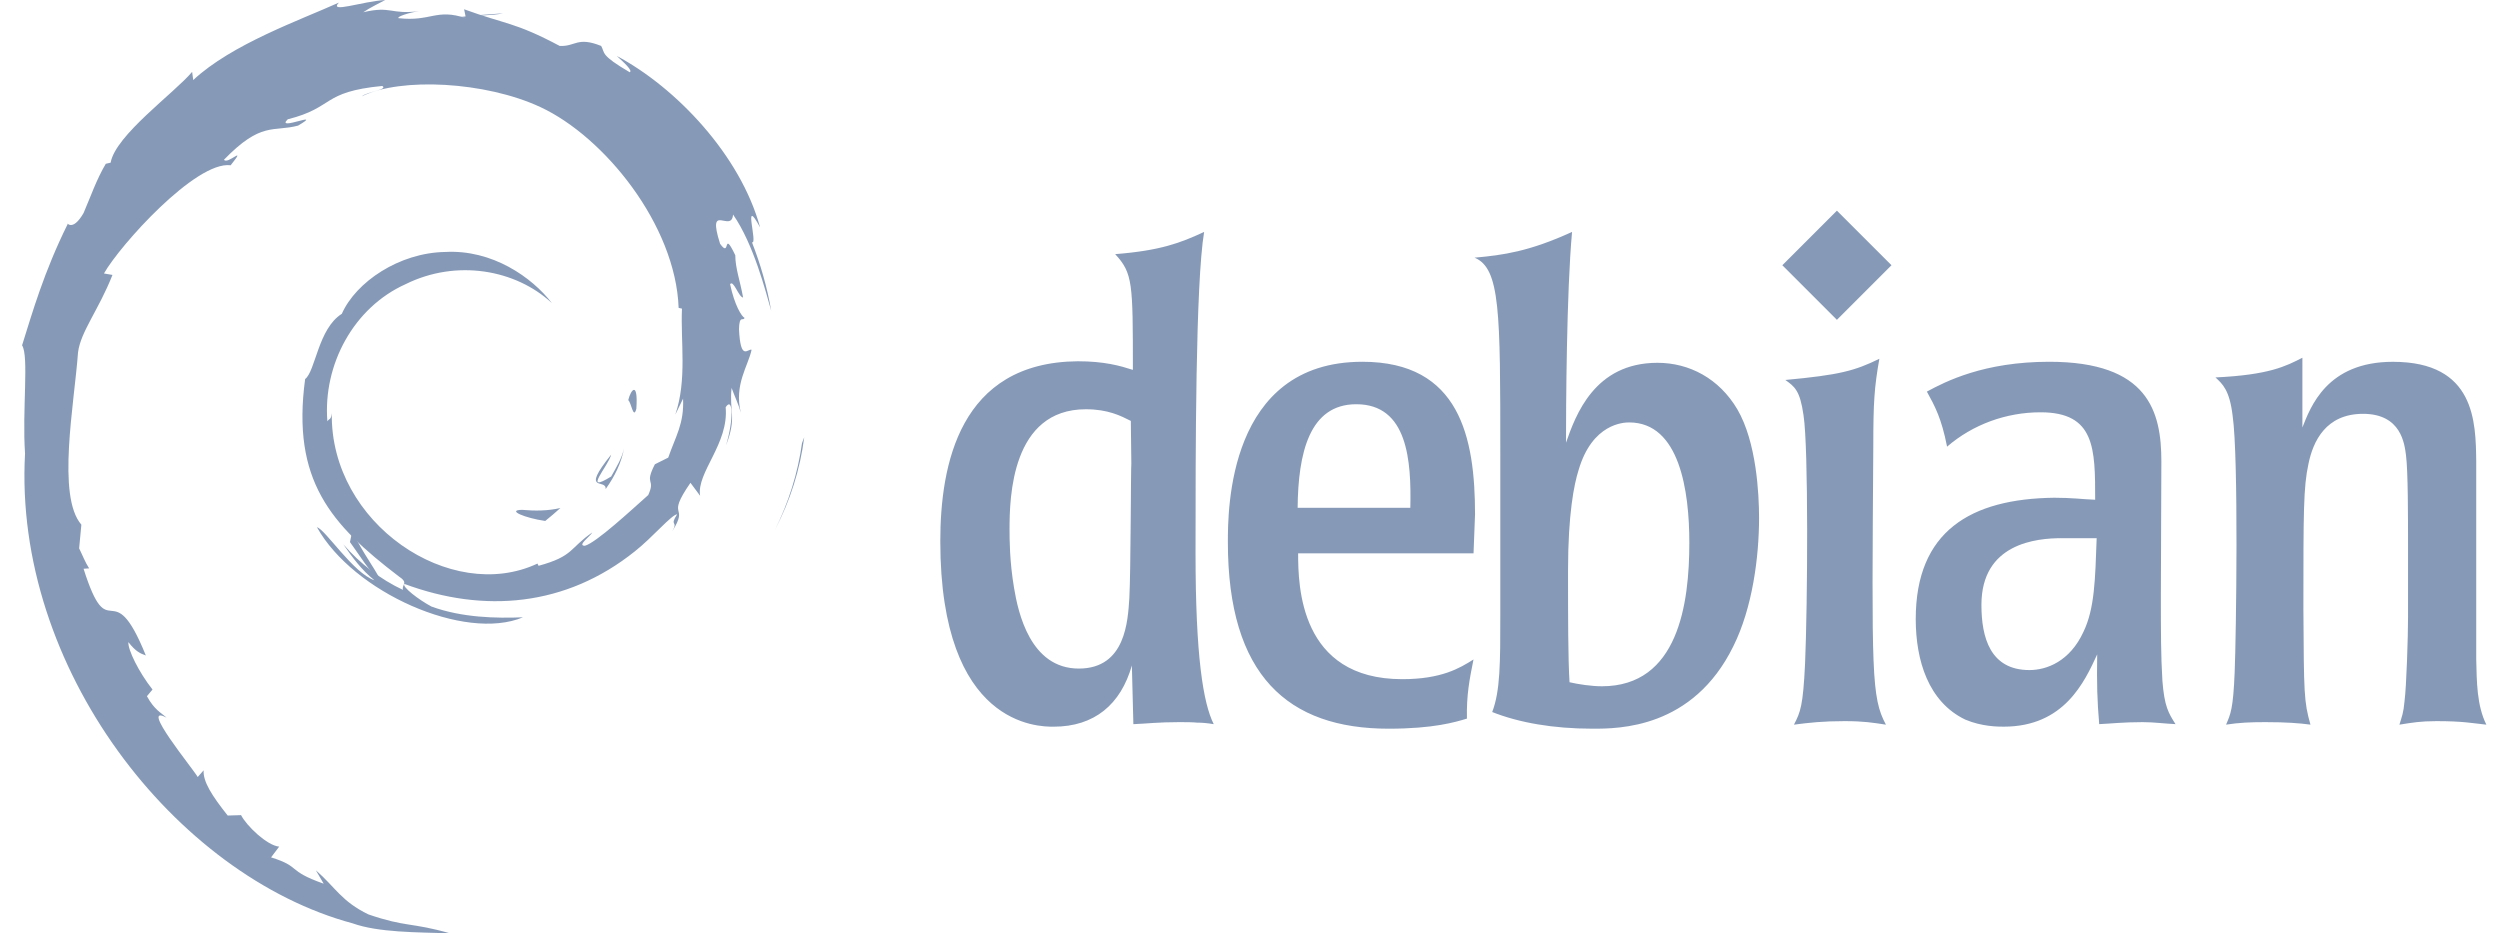
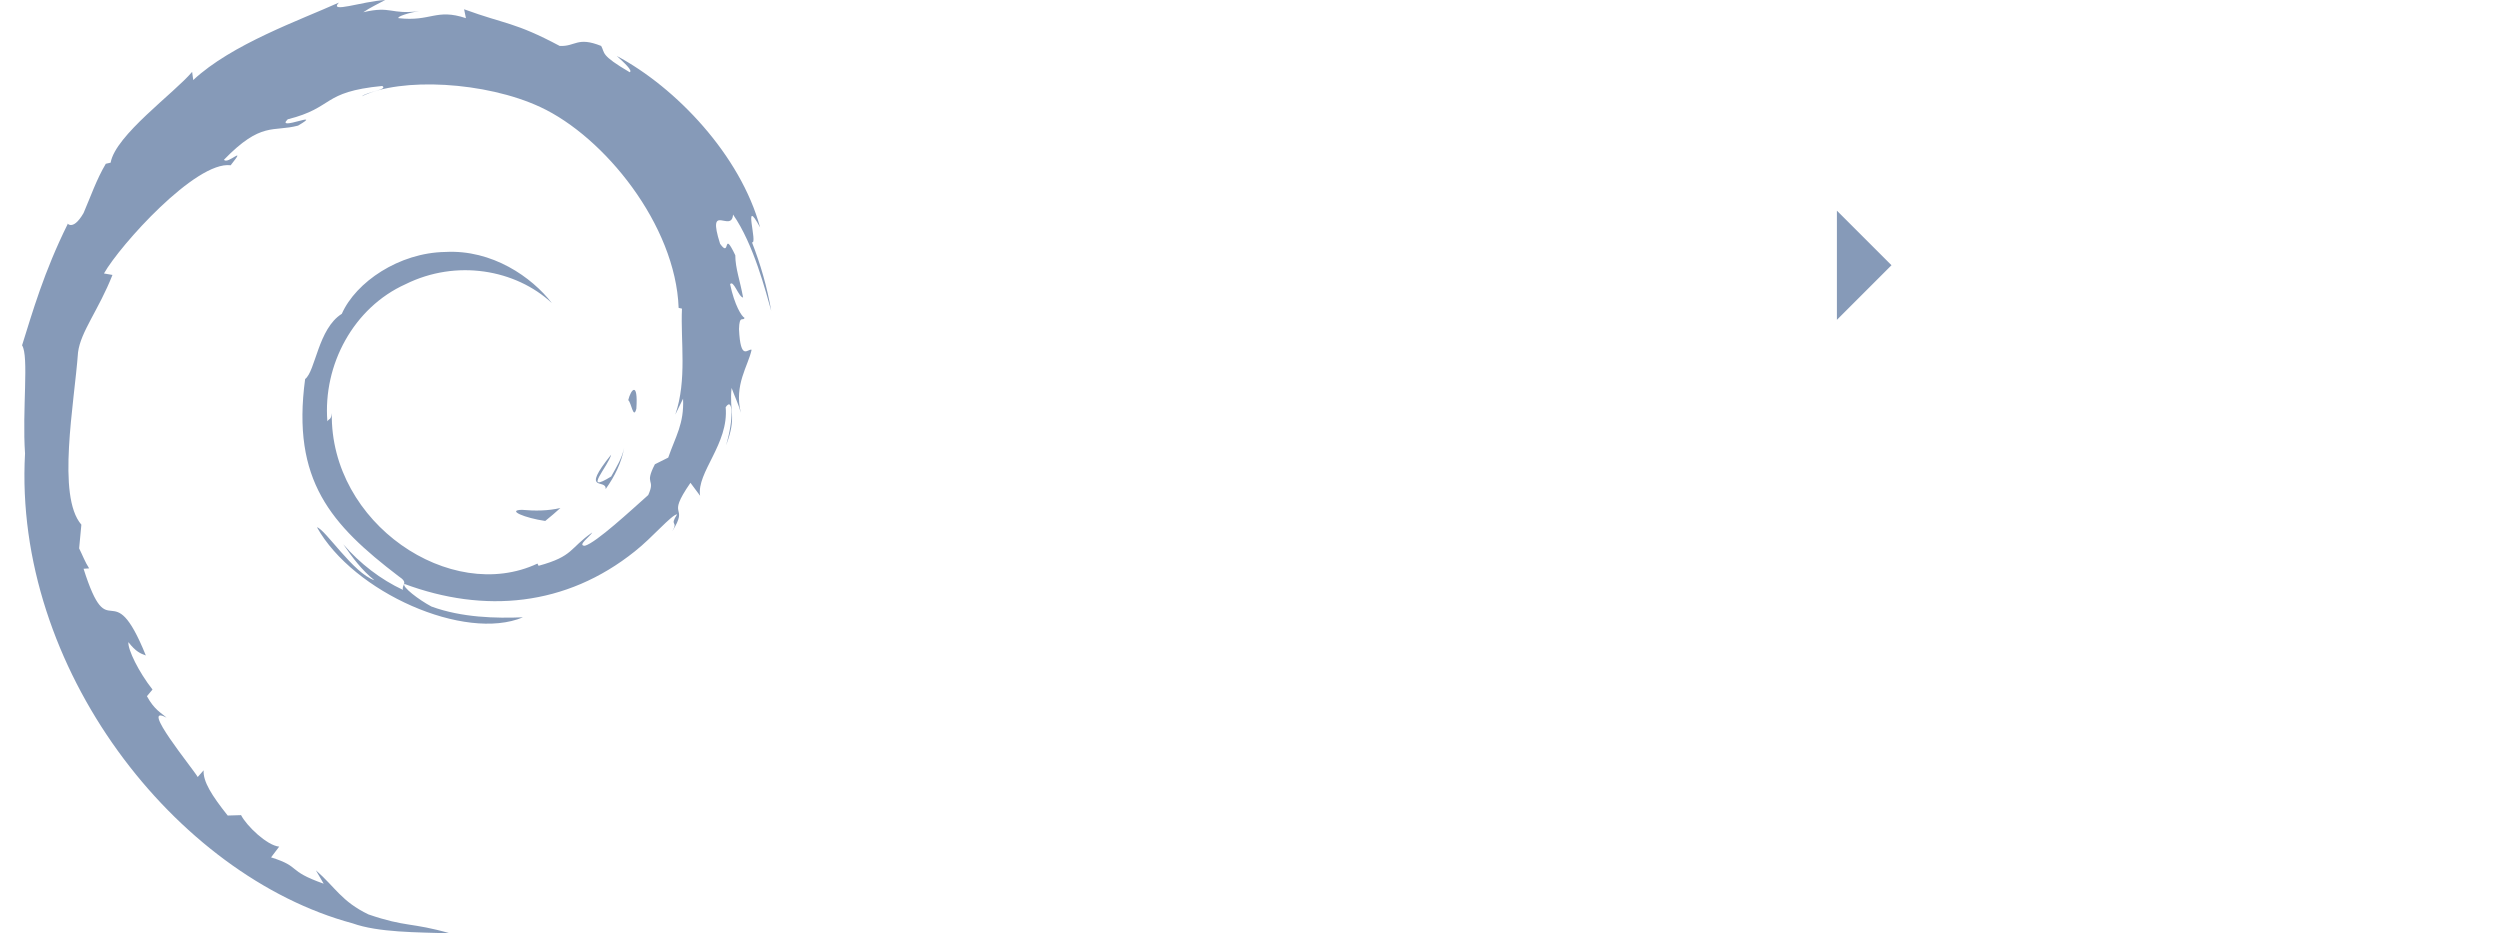
<svg xmlns="http://www.w3.org/2000/svg" width="75" height="28" viewBox="0 0 75 28" fill="none">
  <path d="M15.656 15.295C15.19 15.306 15.745 15.54 16.357 15.629C16.523 15.495 16.679 15.362 16.812 15.24C16.435 15.329 16.046 15.329 15.656 15.295ZM18.169 14.673C18.447 14.284 18.647 13.872 18.724 13.439C18.658 13.75 18.491 14.017 18.335 14.295C17.457 14.839 18.258 13.972 18.335 13.639C17.39 14.817 18.202 14.339 18.169 14.673ZM19.091 12.261C19.147 11.416 18.924 11.683 18.847 12.005C18.936 12.061 19.002 12.605 19.091 12.261ZM13.889 0.767C14.134 0.812 14.434 0.845 14.389 0.901C14.656 0.845 14.723 0.789 13.889 0.767ZM14.389 0.912L14.211 0.982L14.378 0.958L14.389 0.912ZM20.492 11.961C20.525 12.716 20.27 13.083 20.047 13.728L19.647 13.928C19.314 14.573 19.68 14.339 19.447 14.851C18.936 15.306 17.88 16.285 17.546 16.373C17.302 16.373 17.713 16.084 17.769 15.973C17.079 16.451 17.213 16.685 16.157 16.974L16.124 16.907C13.523 18.13 9.899 15.706 9.954 12.394C9.932 12.605 9.876 12.55 9.821 12.639C9.687 10.938 10.61 9.226 12.166 8.526C13.689 7.77 15.468 8.081 16.557 9.093C15.957 8.315 14.767 7.481 13.356 7.559C11.977 7.581 10.677 8.459 10.254 9.415C9.543 9.859 9.465 11.138 9.154 11.371C8.743 14.417 9.932 15.74 11.955 17.285C12.277 17.496 12.044 17.529 12.088 17.696C11.421 17.385 10.799 16.907 10.299 16.329C10.566 16.718 10.855 17.107 11.232 17.407C10.599 17.196 9.754 15.873 9.509 15.818C10.599 17.774 13.944 19.253 15.69 18.519C14.878 18.552 13.856 18.53 12.944 18.196C12.566 17.996 12.044 17.596 12.133 17.518C14.522 18.407 16.979 18.196 19.046 16.54C19.569 16.129 20.147 15.44 20.314 15.429C20.069 15.806 20.358 15.606 20.169 15.94C20.692 15.095 19.947 15.595 20.714 14.484L21.003 14.873C20.892 14.173 21.87 13.317 21.77 12.216C21.992 11.883 22.014 12.583 21.781 13.361C22.115 12.494 21.87 12.361 21.948 11.638C22.037 11.883 22.159 12.138 22.226 12.383C22.015 11.549 22.448 10.971 22.548 10.493C22.437 10.449 22.215 10.86 22.17 9.871C22.181 9.437 22.293 9.648 22.337 9.537C22.248 9.493 22.037 9.159 21.903 8.526C22.003 8.381 22.159 8.915 22.293 8.926C22.204 8.426 22.059 8.048 22.059 7.658C21.67 6.847 21.926 7.77 21.603 7.314C21.192 6.024 21.948 7.014 21.992 6.436C22.615 7.336 22.971 8.748 23.137 9.326C23.015 8.614 22.815 7.925 22.559 7.269C22.748 7.347 22.259 5.813 22.804 6.825C22.215 4.658 20.28 2.623 18.502 1.678C18.724 1.878 18.991 2.123 18.891 2.167C18.002 1.645 18.158 1.601 18.035 1.378C17.313 1.089 17.268 1.401 16.791 1.378C15.434 0.656 15.168 0.734 13.923 0.278L13.978 0.545C13.078 0.245 12.933 0.656 11.955 0.545C11.9 0.5 12.267 0.378 12.578 0.334C11.711 0.445 11.744 0.167 10.899 0.367C11.111 0.222 11.333 0.122 11.555 0C10.844 0.044 9.855 0.411 10.166 0.078C9.01 0.6 6.953 1.323 5.797 2.401L5.764 2.156C5.231 2.79 3.463 4.057 3.319 4.88L3.174 4.913C2.896 5.38 2.718 5.902 2.507 6.391C2.152 7.003 1.985 6.625 2.029 6.725C1.318 8.159 0.973 9.37 0.662 10.36C0.873 10.682 0.662 12.305 0.751 13.605C0.395 20.03 5.253 26.266 10.577 27.7C11.355 27.978 12.511 27.967 13.501 28C12.334 27.666 12.189 27.822 11.055 27.433C10.244 27.044 10.055 26.61 9.477 26.11L9.71 26.511C8.577 26.11 9.055 26.01 8.132 25.721L8.376 25.399C8.01 25.366 7.398 24.777 7.232 24.454L6.831 24.466C6.353 23.865 6.087 23.443 6.109 23.11L5.931 23.31C5.787 23.054 4.153 21.075 4.997 21.531C4.842 21.387 4.631 21.298 4.408 20.886L4.575 20.686C4.164 20.164 3.83 19.486 3.852 19.264C4.075 19.553 4.219 19.608 4.375 19.664C3.341 17.107 3.286 19.519 2.507 17.063L2.674 17.051C2.552 16.863 2.474 16.651 2.374 16.451L2.441 15.74C1.696 14.884 2.23 12.105 2.341 10.571C2.419 9.949 2.963 9.293 3.374 8.248L3.119 8.204C3.597 7.359 5.875 4.824 6.92 4.958C7.432 4.313 6.82 4.958 6.72 4.791C7.843 3.635 8.188 3.968 8.943 3.768C9.755 3.29 8.243 3.957 8.632 3.579C10.044 3.224 9.633 2.757 11.467 2.579C11.656 2.69 11.022 2.746 10.855 2.89C12.022 2.312 14.568 2.446 16.213 3.213C18.125 4.102 20.27 6.747 20.359 9.237L20.459 9.259C20.415 10.249 20.615 11.394 20.259 12.438L20.492 11.961Z" fill="#869AB8" />
-   <path d="M10.566 15.94L10.499 16.262C10.81 16.685 11.055 17.129 11.444 17.452C11.155 16.907 10.944 16.685 10.566 15.94ZM11.288 15.906C11.121 15.729 11.033 15.506 10.921 15.295C11.021 15.673 11.232 15.995 11.433 16.329L11.288 15.906ZM24.127 13.117L24.06 13.294C23.938 14.184 23.66 15.073 23.248 15.895C23.704 15.028 24.004 14.084 24.127 13.117ZM13.978 0.545C14.289 0.434 14.756 0.478 15.09 0.4C14.656 0.434 14.223 0.456 13.789 0.512L13.978 0.545ZM2.896 6.436C2.974 7.114 2.384 7.37 3.029 6.925C3.363 6.169 2.885 6.725 2.896 6.436ZM2.151 9.56C2.296 9.115 2.329 8.837 2.384 8.581C1.973 9.093 2.195 9.204 2.151 9.56Z" fill="#869AB8" />
-   <path d="M28.209 16.236C28.209 21.801 31.166 21.801 31.605 21.801C32.834 21.801 33.622 21.133 33.956 19.966L34.001 21.725C34.38 21.71 34.759 21.664 35.366 21.664C35.578 21.664 35.76 21.664 35.911 21.679C36.063 21.679 36.23 21.694 36.412 21.725C36.093 21.088 35.866 19.678 35.866 16.585C35.866 13.582 35.866 8.503 36.124 6.957C35.411 7.29 34.805 7.518 33.455 7.624C33.986 8.2 33.986 8.488 33.986 11.096C33.607 10.975 33.136 10.838 32.333 10.838C28.785 10.868 28.209 13.947 28.209 16.236ZM33.94 13.916C33.925 13.931 33.925 17.115 33.88 17.949C33.834 18.616 33.774 20.057 32.364 20.057C30.908 20.057 30.544 18.374 30.423 17.646C30.286 16.842 30.286 16.16 30.286 15.872C30.286 14.916 30.347 12.278 32.576 12.278C33.243 12.278 33.622 12.475 33.925 12.627L33.94 13.916ZM44.251 15.432C44.251 13.127 43.796 10.853 40.87 10.853C36.836 10.853 36.836 15.311 36.836 16.266C36.836 20.269 38.641 21.861 41.658 21.861C43.008 21.861 43.659 21.664 44.008 21.558C43.993 20.845 44.084 20.39 44.205 19.784C43.796 20.041 43.25 20.375 42.067 20.375C38.989 20.375 38.944 17.57 38.944 16.6H44.206L44.251 15.432ZM38.929 15.235C38.944 13.598 39.278 12.127 40.688 12.127C42.235 12.127 42.341 13.825 42.31 15.235H38.929ZM45.009 18.434C45.009 19.89 45.009 20.724 44.766 21.361C45.57 21.679 46.586 21.861 47.784 21.861C48.557 21.861 50.786 21.861 51.999 19.39C52.575 18.237 52.772 16.706 52.772 15.539C52.772 14.826 52.696 13.264 52.12 12.279C51.574 11.354 50.679 10.884 49.724 10.884C47.829 10.884 47.268 12.461 46.98 13.28C46.98 12.279 46.995 8.761 47.162 6.957C45.873 7.548 45.085 7.654 44.236 7.73C45.009 8.049 45.009 9.353 45.009 13.598L45.009 18.434ZM50.68 16.282C50.68 18.116 50.346 20.588 48.056 20.588C47.738 20.588 47.344 20.527 47.086 20.467C47.041 19.754 47.041 18.526 47.041 17.116C47.041 15.418 47.223 14.523 47.359 14.098C47.769 12.704 48.709 12.673 48.875 12.673C50.392 12.673 50.68 14.735 50.68 16.282ZM56.578 21.74C56.184 21.68 55.911 21.634 55.334 21.634C54.698 21.634 54.273 21.68 53.818 21.74C54.015 21.361 54.091 21.179 54.152 19.905C54.228 18.147 54.258 13.446 54.106 12.461C54 11.703 53.833 11.597 53.56 11.399C55.183 11.248 55.638 11.127 56.381 10.763C56.229 11.627 56.199 12.066 56.199 13.386C56.153 20.194 56.138 20.921 56.578 21.74ZM57.472 18.571C57.472 19.814 57.851 21.057 58.958 21.588C59.459 21.8 59.944 21.8 60.111 21.8C61.93 21.8 62.537 20.451 62.916 19.632C62.901 20.496 62.916 21.027 62.976 21.724C63.325 21.709 63.689 21.664 64.28 21.664C64.614 21.664 64.932 21.709 65.266 21.724C65.053 21.391 64.932 21.194 64.872 20.421C64.826 19.678 64.826 18.92 64.826 17.873L64.841 13.84C64.841 12.339 64.447 10.853 61.475 10.853C59.519 10.853 58.367 11.444 57.806 11.748C58.048 12.187 58.246 12.551 58.412 13.4C59.186 12.733 60.186 12.369 61.217 12.369C62.855 12.369 62.855 13.461 62.855 14.992C62.476 14.977 62.157 14.932 61.627 14.932C59.125 14.962 57.472 15.932 57.472 18.571ZM62.9 16.145C62.855 17.388 62.84 18.252 62.506 18.95C62.097 19.844 61.399 20.102 60.884 20.102C59.701 20.102 59.443 19.117 59.443 18.146C59.443 16.296 61.096 16.145 61.854 16.145H62.9ZM74.287 19.784C74.303 20.451 74.303 21.163 74.591 21.74C74.151 21.694 73.893 21.634 73.09 21.634C72.62 21.634 72.362 21.679 71.983 21.74C72.059 21.482 72.104 21.391 72.135 21.042C72.195 20.587 72.241 19.071 72.241 18.541V16.402C72.241 15.478 72.241 14.128 72.18 13.658C72.135 13.325 72.044 12.415 70.891 12.415C69.769 12.415 69.39 13.249 69.254 13.916C69.102 14.613 69.102 15.356 69.102 18.282C69.117 20.815 69.117 21.042 69.314 21.739C68.981 21.694 68.571 21.664 67.965 21.664C67.495 21.664 67.176 21.679 66.782 21.739C66.919 21.421 66.995 21.269 67.04 20.163C67.085 19.071 67.161 13.734 66.979 12.475C66.888 11.702 66.676 11.52 66.464 11.323C68.071 11.247 68.571 10.989 69.072 10.732V12.824C69.314 12.218 69.799 10.854 71.786 10.854C74.257 10.854 74.272 12.658 74.287 13.841L74.287 19.784Z" fill="#869AB8" />
-   <path d="M56.745 7.957L55.107 9.595L53.47 7.957L55.107 6.32L56.745 7.957Z" fill="#869AB8" />
+   <path d="M56.745 7.957L55.107 9.595L55.107 6.32L56.745 7.957Z" fill="#869AB8" />
</svg>